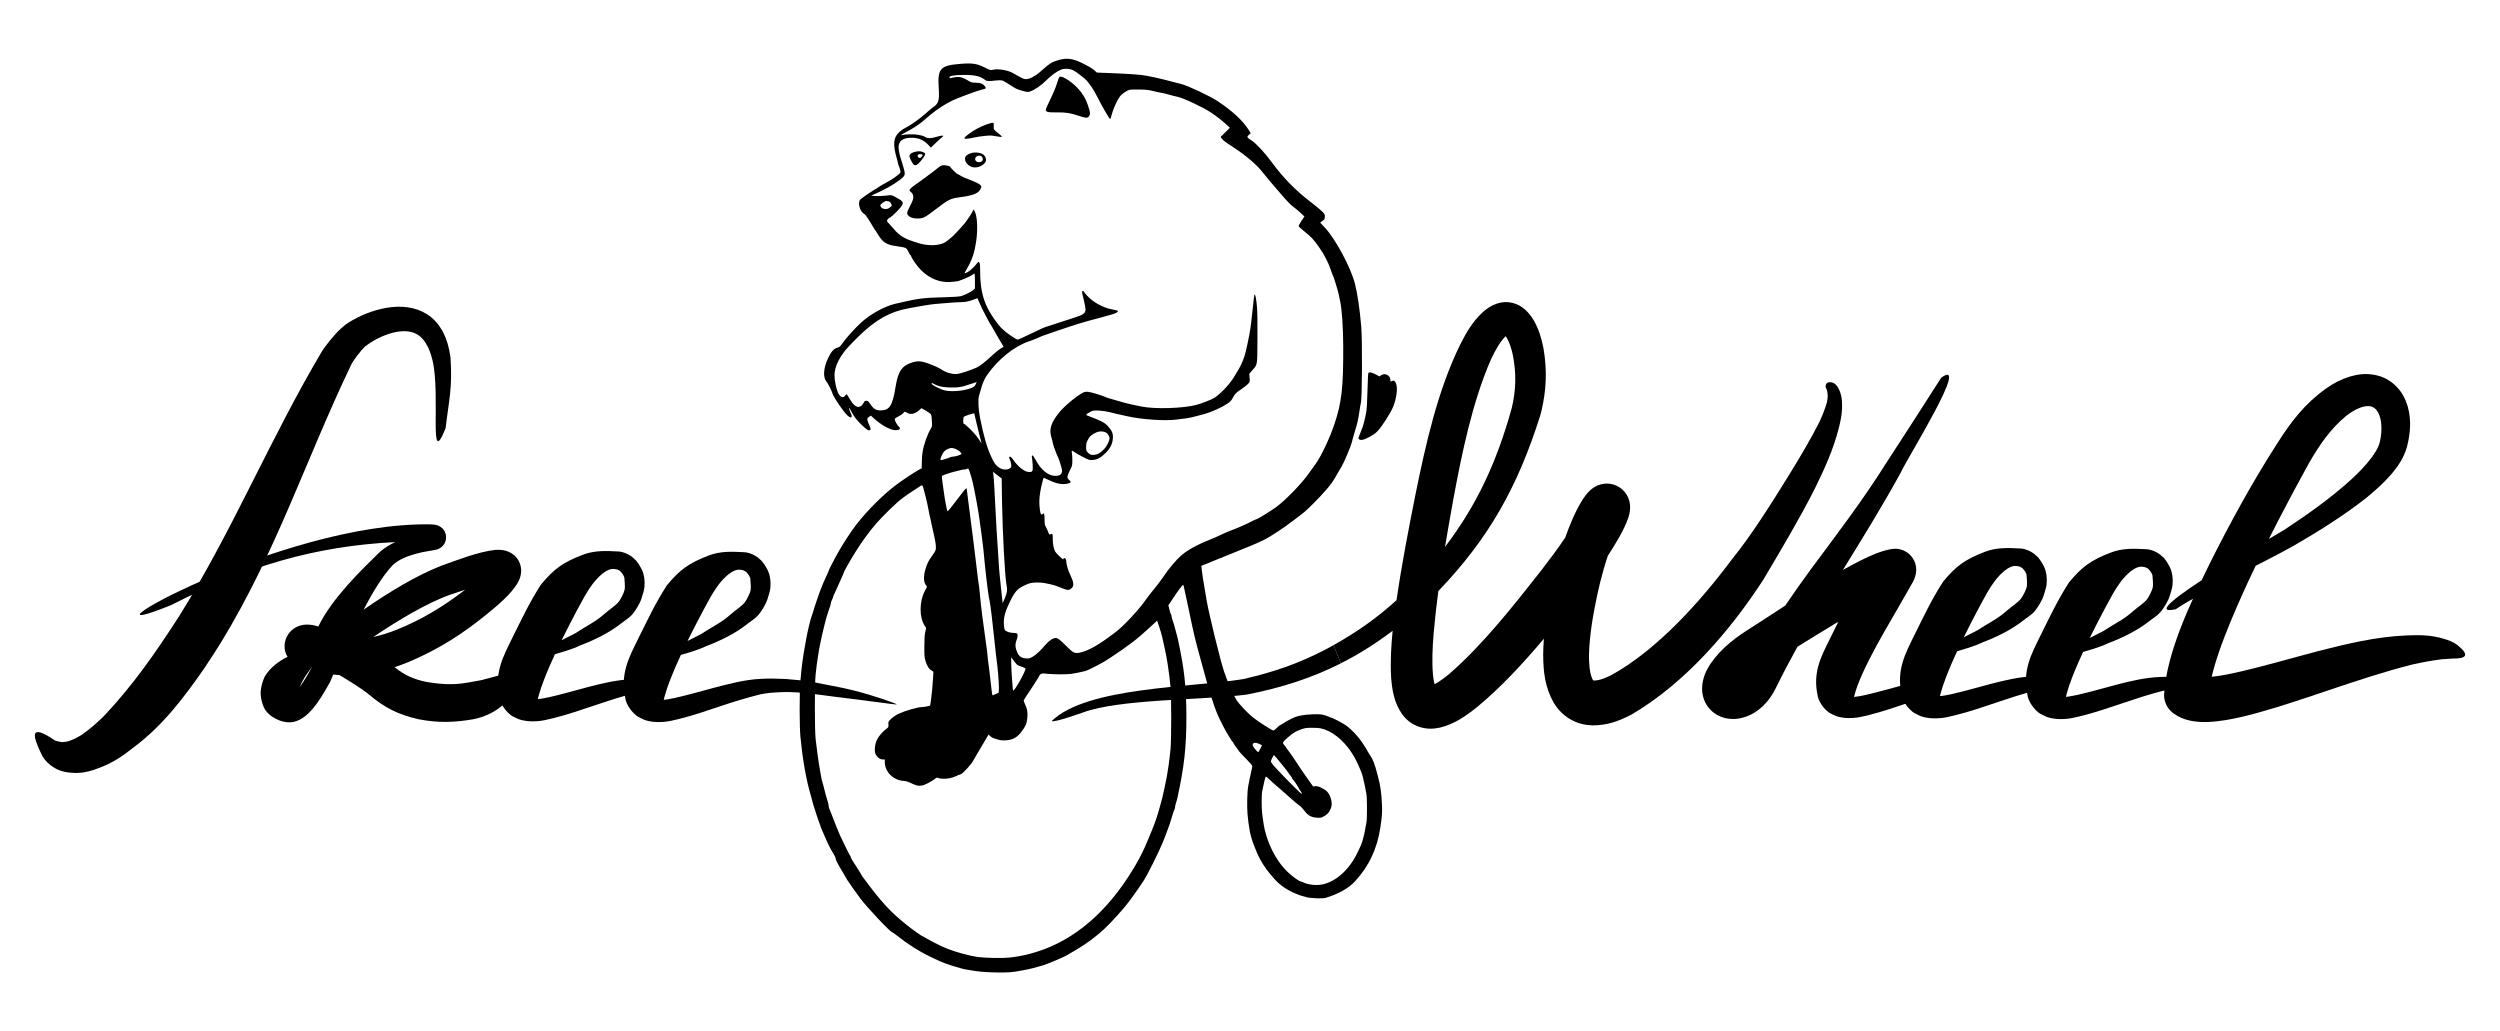
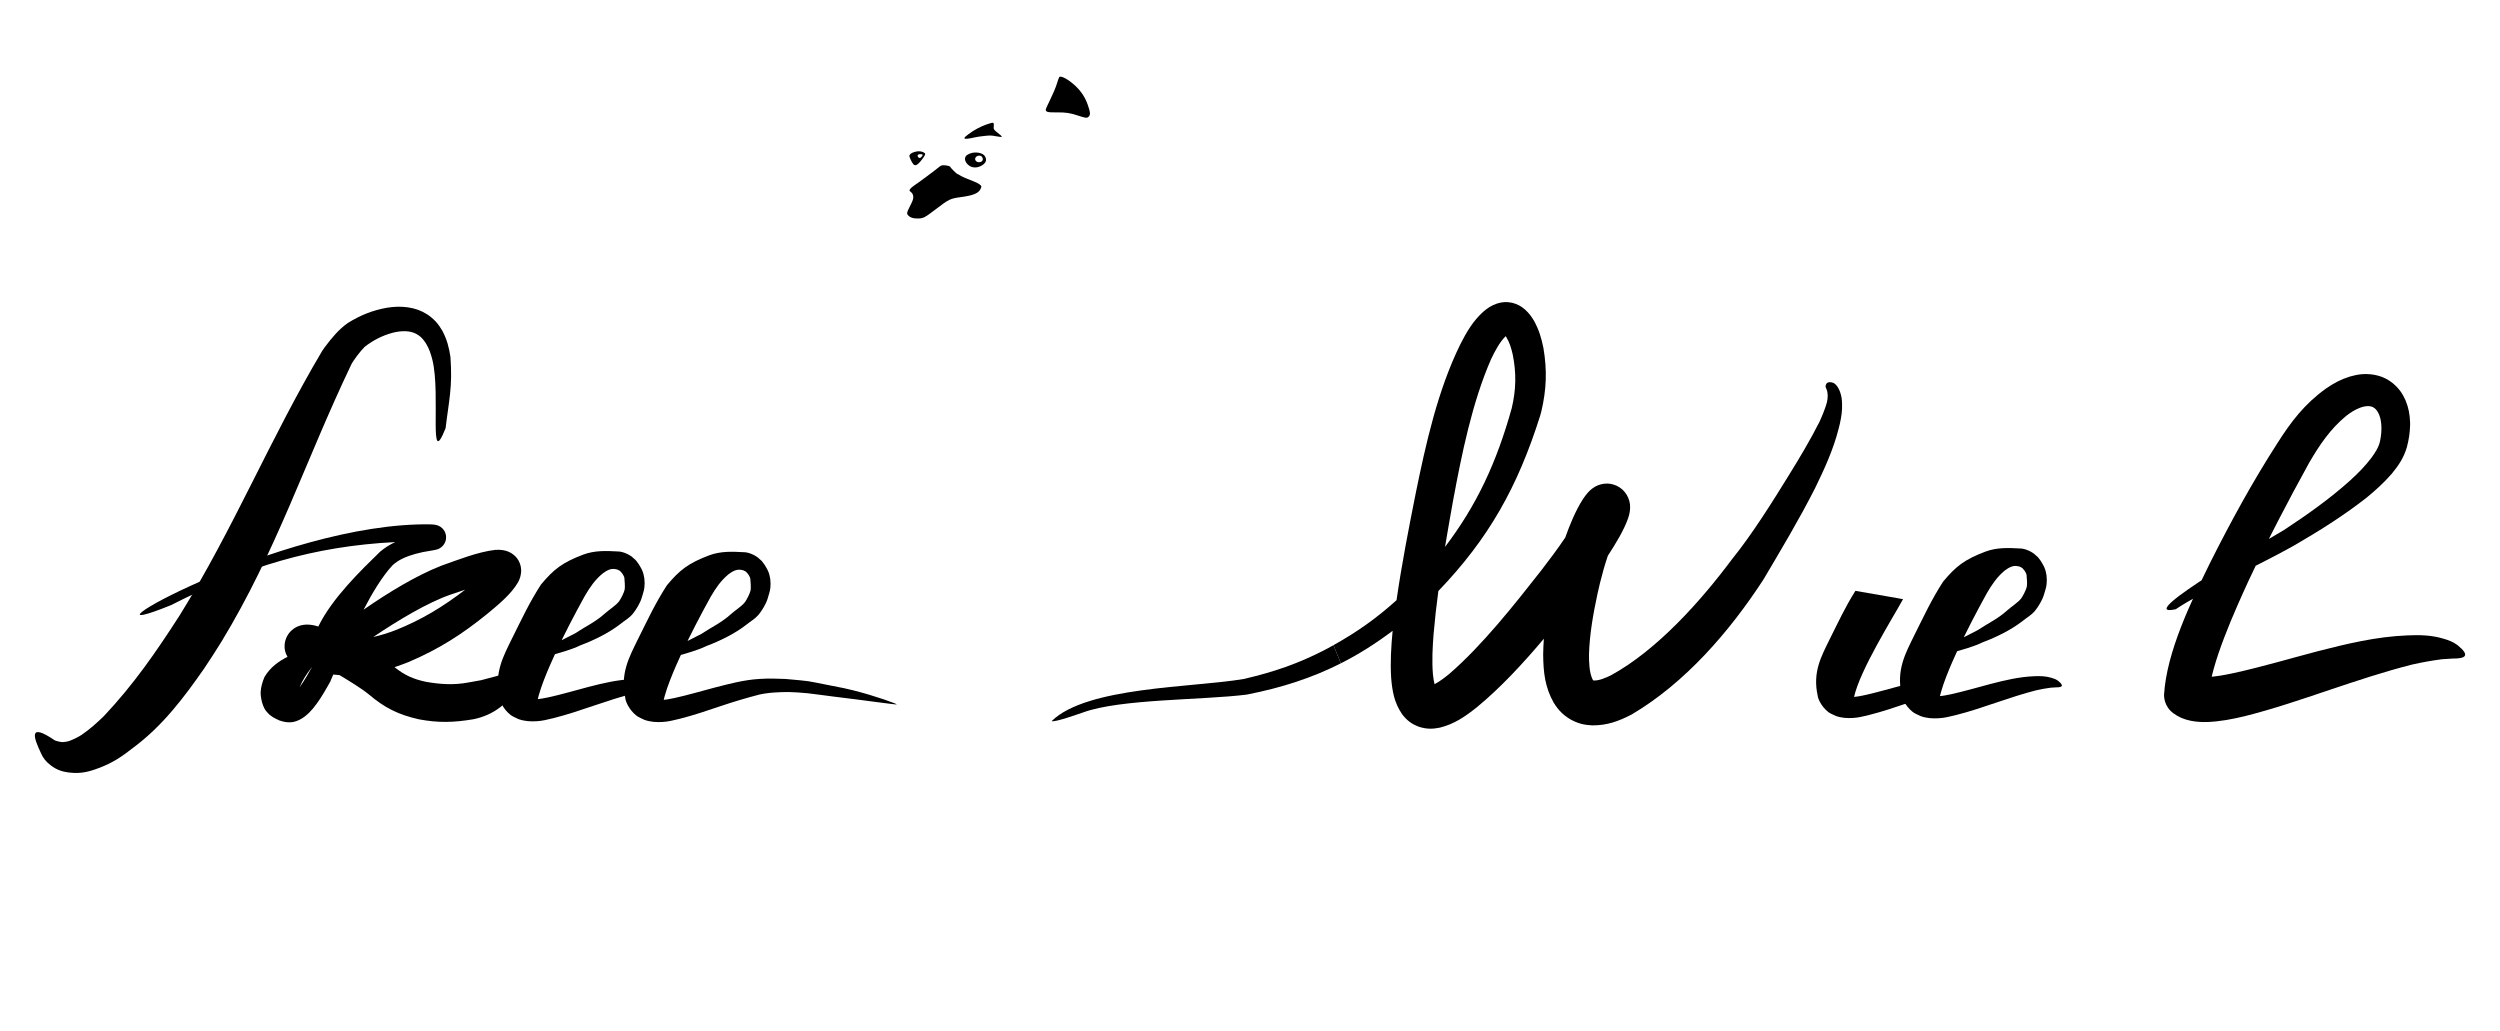
<svg xmlns="http://www.w3.org/2000/svg" xml:space="preserve" width="80mm" height="33mm" version="1.1" style="shape-rendering:geometricPrecision; text-rendering:geometricPrecision; image-rendering:optimizeQuality; fill-rule:evenodd; clip-rule:evenodd" viewBox="0 0 8000 3300">
  <defs>
    <style type="text/css">
   
    .fil0 {fill:none}
    .fil1 {fill:black}
    .fil2 {fill:black;fill-rule:nonzero}
   
  </style>
  </defs>
  <g id="Слой_x0020_1">
    <rect class="fil0" width="8000" height="3300" />
    <path class="fil1" d="M4267.12 2064.56l23.73 58.05c-89.88,45.51 -187.13,77.83 -301.53,100.13 -140.54,17.87 -405.05,13.42 -523.54,57.11 -7.15,2.16 -92.23,33.04 -100.39,27.59 112.19,-110.52 451.77,-106.99 614.37,-134.65 95.65,-22.19 174.25,-48.95 261.06,-93.89 8.96,-4.77 17.73,-9.55 26.3,-14.34z" />
    <path class="fil1" d="M4267.12 2064.56l23.73 58.05c57.34,-29.03 111.67,-63.42 165.55,-104 -4.79,51.17 -7.82,99.45 -4.7,150.9 3.74,43.48 9.97,79 34.95,115.81 15.29,19.98 30.41,31.64 54.11,40.4 23.68,7.5 42.37,7.69 66.55,2.76 46.7,-11.56 80.78,-35.28 117.98,-64.74 76.27,-62.62 148.12,-140.42 215.06,-219.76 -1.22,16.59 -1.97,33.39 -2.2,50.53 0.58,56.69 5.49,104.14 33.81,154.35 14.79,23.56 29.44,38.71 53.35,53.1 23.5,12.91 43.07,18.03 69.76,19.29 48.24,0.09 83.76,-13.02 126.06,-34.77 171.74,-101.3 313.73,-265.79 421.71,-431.77 58.07,-98.25 113.02,-189.69 165.11,-292.01 30.1,-61.7 59.04,-124.66 75.79,-191.48 1.35,-5.06 2.61,-10.08 3.78,-15.18 4.92,-22.35 8.01,-41.99 7.04,-64.93 -0.35,-13.04 -1.71,-23.4 -6,-35.77 -3.29,-9.22 -7.07,-16.5 -12.73,-23.09 -1.5,-1.87 -6.35,-6.04 -8.7,-6.94 -19.55,-6.95 -25.14,2.59 -25.26,11.95 0.08,1.67 1.32,4.75 2.72,7.63 3.02,5.74 3.58,13.84 4.1,20.26 0.07,7.87 -1,14.79 -2.59,22.47 -6.13,21.7 -14.56,41.77 -23.81,62.3 -29.53,58.05 -62.19,113.05 -96.47,168.4 -52.33,85.1 -120.49,193.7 -183.11,270.78 -100.26,134.52 -239.76,290.82 -387.5,371.77 -14.92,7.25 -38.34,17.85 -55.38,16.67 -1.78,-0.19 -3.72,-1 -2.38,-0.7 1.23,0.3 -0.57,-1.64 -1.35,-3.02 -10.62,-21.76 -11.35,-55.52 -11.36,-79.11 1.92,-66.89 13.61,-130.65 27.52,-195.95 2.5,-11.41 5.13,-22.73 7.92,-34.07 7.33,-29.88 15.38,-58.22 24.92,-86.32 13.11,-20.03 25.71,-40.5 37.67,-61.57 10.51,-19.27 20.04,-37.99 27.3,-58.76 3.82,-11.68 5.8,-20.52 6.31,-32.96 0.14,-16.06 -3.02,-27.52 -10.92,-41.71 -8.52,-13.56 -17.87,-21.89 -32.25,-29.01 -14.07,-6.15 -25.83,-8.04 -41.04,-6.32 -14.83,2.41 -25.01,6.49 -36.98,15.31 -5.19,3.97 -9.23,7.74 -13.63,12.53 -6.4,7.15 -11.42,14.06 -16.65,22.06 -12.34,19.28 -21.91,38.48 -31.33,59.31 -9.33,21.24 -17.57,42.19 -24.98,63.15 -24.28,36.1 -50.46,70.96 -77,105.37 -86.65,110.41 -187.97,239.01 -294.03,330.81 -11.81,9.58 -30.4,24.3 -47.04,32.93 -1.84,-7.34 -3.81,-17.61 -5.18,-31.25 -3.61,-43.26 -1.28,-85.93 2.05,-129.14 3.89,-45.94 9.13,-91.9 15.28,-137.8 161.67,-168.57 253.77,-333.24 325.73,-560.8 1.37,-4.71 2.64,-9.4 3.86,-14.15 16.49,-70.27 18.69,-130.87 6.76,-202.05 -6.5,-32.64 -14.42,-59.28 -30.7,-88.52 -8.14,-13.63 -15.75,-23.7 -27.47,-34.5 -13.06,-11.31 -24.45,-17.77 -41.24,-22.21 -18.15,-4 -32.21,-3.09 -49.9,2.49 -17.57,6.21 -29.6,14.07 -43.6,26.21 -33.14,30.24 -53.3,64.84 -73.37,104.51 -72.23,146.86 -110.15,317.79 -142.71,477.25 -22.52,113.25 -44.74,226.73 -61.16,341.05 -62.43,56.4 -124.66,100.89 -201.76,143.96zm328.26 139.57c0.03,0.05 0.07,0.1 0.1,0.14 0.06,0.14 0.02,0.09 -0.1,-0.14zm28.7 -454.08c8.21,-49.55 16.97,-98.95 25.75,-148.12 27.55,-148 60.92,-313.98 121.51,-452.43 11.8,-24.6 26.63,-53.62 46.16,-73.11 0.23,-0.21 0.48,-0.43 0.73,-0.65 0.77,1.11 1.48,2.19 2.11,3.17 10.44,17.2 15.95,36.18 20.39,55.66 11.93,59.29 10.76,112.45 -3.14,171.33 -48.73,175.29 -112.61,311.4 -213.51,444.15z" />
    <path class="fil1" d="M1497.08 2184.24l42.14 -7.53 50.98 -13.48 92.52 -28.72 -7.09 25.76 -13.19 31.97c-34.68,56.59 -80.42,95.7 -147.61,109.32 -62.57,10.56 -111.9,12.05 -174.53,0.19 -65.05,-14.65 -109.63,-36.63 -160.44,-79.97 -23.78,-19.4 -65.08,-44.49 -93.35,-61.41 -6.73,-0.42 -13.4,-1.03 -20.04,-1.86 -25.1,55.19 8.91,-11.48 -20.38,41.66 -13.66,23.99 -27.04,45.69 -44.61,67.09 -8.37,9.8 -16.02,17.59 -26.22,25.53 -12.15,9 -22.17,14.15 -36.99,17.67 -13.78,2.14 -27.14,0.96 -43.39,-4.73 -17.63,-7.78 -29.14,-13.76 -40.32,-26.93 -13.53,-12.88 -21.15,-45.56 -20.49,-64.16 1.06,-17.83 5.76,-32.54 12.29,-48.25 17.19,-29.7 45.82,-51.07 73.7,-64.41 -7.46,-12.73 -10.17,-23.95 -9.31,-38.71 0.94,-10.15 3.09,-17.72 7.64,-26.88 5.5,-10.19 11.33,-17 20.58,-23.97 7.83,-5.51 14.48,-8.68 23.68,-11.23 6.51,-1.65 11.91,-2.38 18.59,-2.56 14.23,0.08 25.04,2.26 37.37,6.25 44.16,-90.89 136.49,-179.6 197.82,-239.58 15.72,-13.17 31.76,-23.01 48.55,-30.66 -261.17,13.26 -475.87,78.44 -717.43,201.68 -364.03,147.74 345.51,-267.57 831.86,-258.33 8.5,0.57 13.05,0.72 21.52,3.39 5.85,2.21 9.77,4.8 14.41,9.09 5.98,6 9.12,11.81 11.22,20.05 1.14,5.46 1.28,9.82 0.46,15.34 -0.84,4.8 -2.06,8.42 -4.33,12.73 -2.96,5.24 -5.89,8.8 -10.54,12.56 -2.21,1.7 -4.23,3.02 -6.7,4.3 -2.21,0.91 -4.33,2.18 -6.68,2.74 -3.18,0.96 -5.91,1.54 -9.15,2.09 -12.42,2.17 -24.54,3.97 -36.95,6.48 -7.99,1.73 -15.69,3.58 -23.56,5.75 -26.73,7.7 -51.62,16.96 -72.53,35.91 -32.53,34.67 -64.19,86.92 -93.12,142.55 80.46,-55.79 169.47,-109.65 248.34,-140.53 53.53,-18.94 117.04,-44.35 173.02,-50.85 8.82,-0.59 16.08,-0.46 24.86,0.86 14.81,2.63 25.04,7.3 36.6,17.14 7.9,7.37 12.64,14.23 16.8,24.21 3.53,9.4 4.81,17 4.56,27.01 -0.87,13.59 -3.85,23.05 -10.15,34.97 -22.25,38.01 -62.28,70.59 -95.77,98.5 -81.85,66.77 -157.57,115.22 -255.18,156.55 -15.23,6.03 -29.75,11.38 -44.07,16.1 32.12,25.71 60.35,38.52 101.47,47.08 45.74,7.89 87.72,10.56 133.14,2.23zm-498.36 -50.17c-5.44,9.82 -11.01,19.58 -16.72,29.26 -7.5,12.51 -15.08,24.7 -23.53,36.35 9.82,-23.97 22.97,-43.26 38.88,-63.93 0.45,-0.56 0.91,-1.12 1.37,-1.68zm195.69 -95.62c77.96,-52.53 173.97,-110.68 248.83,-136.17 12.33,-4.04 28.3,-9.57 45.53,-15.3 -71.34,54.71 -138.46,95.7 -222.98,129.59 -24.92,9.31 -47.68,16.6 -71.38,21.88z" />
    <path class="fil2" d="M1425.95 1370.11c10.48,-89.14 22.64,-130.08 15.47,-227.77 -4.67,-31.1 -11,-55.33 -25.63,-83.37 -13.25,-22.87 -26.32,-37.75 -48.21,-52.72 -20.88,-13.08 -38.56,-19.08 -62.84,-22.85 -24.05,-3.11 -43.4,-2.25 -67.29,1.5 -46.76,8.57 -83.16,23.54 -123.68,48.2 -29.63,20.54 -52.84,48.98 -74.27,77.65 -2.86,3.89 -5.67,7.79 -8.3,11.84 -167.11,281.27 -282.57,567.2 -456.98,847.66 -74.33,115.46 -147.13,220.88 -241.43,320.84 -23.3,22.8 -45.07,42.14 -71.88,60.66 -13.82,8.43 -25.2,14.21 -40.28,19.74 -7.6,1.96 -13.97,3.17 -21.82,3.29 -6.09,-0.54 -10.93,-1.71 -16.77,-3.36 -2.09,-0.61 -4.15,-1.25 -6.22,-1.92 -86.92,-59.35 -67.92,-8.68 -44.95,40.23 7.22,17.01 17.01,28.26 31.64,39.49 19.95,15.23 38.6,21.08 63.5,23.4 33.22,3.33 59.31,-2.92 90.21,-14.91 43,-15.7 75.03,-37.22 110.75,-65.54 93.01,-69.17 161,-158.99 226.64,-253.44 18.95,-28.01 37.06,-56.51 54.94,-85.22 175.5,-288.17 268.8,-579.7 413.28,-882.22 6.05,-15.44 33.37,-50.24 45.9,-62.1 27.59,-20.83 53.86,-34.45 87.18,-43.92 14.84,-3.77 27.3,-5.72 42.66,-5.35 12.64,0.67 22.12,2.56 33.57,8.09 12.59,6.58 20.04,14.01 28.24,25.55 0.52,0.44 3.39,5.11 3.93,6 10.41,16.97 15.72,33.74 20.59,53.01 26.96,111.75 -13.6,357.02 42.05,217.54z" />
-     <path class="fil2" d="M3388.48 191.85c-20.78,5.8 -30.89,11.79 -50.18,29.41 -9.74,8.97 -20.22,17.59 -23.22,19.09 -2.81,1.5 -8.43,4.67 -12.36,7.12 -3.93,2.44 -11.24,4.87 -15.92,5.43 -7.86,0.94 -10.67,0 -22.84,-6.37 -7.68,-4.13 -17.6,-9.55 -22.1,-12.37 -14.42,-9.35 -49.62,-15.16 -64.98,-10.85 -6.93,1.88 -8.42,1.5 -26.21,-7.48 -24.35,-12.37 -39.7,-14.62 -78.28,-11.43 -64.6,5.42 -72.65,14.78 -68.35,79.02 2.44,37.27 -0.75,48.31 -17.22,58.98 -3.56,2.43 -13.68,10.85 -22.48,18.73 -21.16,19.1 -51.3,40.63 -68.53,48.89 -5.24,2.43 -13.86,8.59 -18.91,13.46 -18.17,17.04 -20.04,38.97 -7.12,83.72 1.87,6.16 3.74,13.67 4.12,16.84 0.56,3.01 1.69,6.38 2.43,7.5 0.75,0.94 2.44,5.98 3.75,11.05 2.43,9.16 2.43,9.16 -3,14.05 -12.55,10.85 -20.97,16.66 -39.51,26.77 -10.67,5.81 -20.79,11.61 -22.28,12.91 -1.5,1.12 -5.06,3.57 -8.05,5.25 -17.23,9.55 -54.5,35.39 -56.18,39.14 -4.87,10.1 -0.56,29.59 8.43,38.75 3.55,3.57 7.11,6.56 8.05,6.56 1.68,0 17.41,24.16 25.65,39.15 2.06,3.55 4.87,8.04 6.36,9.91 1.5,1.88 6,8.42 9.74,14.81 16.11,26.57 28.09,33.87 61.99,38.18 11.6,1.5 23.21,3.75 26.02,5.07 3.19,1.5 6.75,6.17 9.93,13.11 2.81,5.98 5.81,10.85 6.75,10.85 0.93,0 1.68,0.94 1.68,2.06 0,5.62 19.85,33.89 32.2,45.88 27.35,26.78 59.93,39.71 94.2,37.27 9.36,-0.58 20.22,-2.05 24.34,-2.99 11.24,-3.01 38.58,-14.98 45.31,-19.85 3.19,-2.45 6.38,-4.31 6.94,-4.31 0.55,0 1.12,10.85 1.12,24.16l0 24.14 -5.99 5.07c-6.93,5.81 -23.97,14.4 -36.71,18.53 -6.17,1.88 -20.78,3.2 -49.06,3.93 -76.21,1.88 -86.88,3.38 -162.91,20.97 -34.08,7.88 -81.27,33.9 -109.55,60.32 -20.78,19.27 -47,48.3 -57.68,63.46 -9.54,13.31 -11.42,15.18 -18.91,17.04 -10.49,2.63 -18.91,12.18 -28.84,32.78 -14.98,30.71 -17.23,61.98 -5.8,75.08 5.06,5.62 15.92,27.35 19.47,38.21 4.31,13.67 36.15,60.11 48.88,71.34 11.8,10.3 16.66,5.44 9.17,-9.36 -2.62,-5.06 -4.68,-11.24 -4.49,-13.48 0,-3.38 1.12,-2.44 4.12,4.11 8.99,18.17 18.54,31.47 32.58,44.95 18.92,17.98 22.29,20.6 26.78,20.6 6.18,0 6.55,-5.43 1.31,-15.73 -2.81,-5.24 -5.43,-12.54 -6.18,-16.29 -0.93,-6.18 -0.38,-7.31 4.87,-11.05l5.81 -4.12 5.05 4.68c27.72,26.22 58.8,43.26 76.59,42.13 10.86,-0.74 14.8,-5.61 8.8,-10.48 -5.06,-4.31 -13.86,-19.48 -13.86,-24.16 0,-2.62 3.19,-5.05 11.43,-9.17 6.36,-3 13.48,-7.87 15.73,-10.86 4.3,-5.44 4.68,-5.62 14.04,-0.19 9.56,5.61 23.97,2.24 35.95,-8.24l8.43 -7.49 12.92 7.67c19.48,11.62 18.73,10.3 20.23,31.65 1.12,17.6 0.94,19.47 -3,25.85 -11.43,18.34 -23.22,51.87 -26.96,76.96 -1.69,11.42 -1.69,12.92 -2.26,35.01l-0.37 15.55 -7.86 3.93c-10.67,5.43 -53.56,33.71 -71.72,47.38 -42.51,31.64 -93.26,82.01 -129.39,128.45 -14.61,18.55 -43.83,63.11 -56.56,86.14 -2.43,4.68 -5.99,10.87 -7.87,14.05 -6.18,10.3 -24.34,46.25 -24.34,47.94 0,0.93 -3.37,8.99 -7.67,17.97 -4.31,9.18 -8.25,18.17 -9.18,20.23 -0.75,2.06 -2.25,5.99 -3.56,8.8 -6.37,15.54 -10.86,27.71 -14.42,38.95 -1.49,4.68 -3.56,10.11 -4.3,12.17 -0.94,2.06 -3.57,10.12 -5.81,17.79 -5.06,17.23 -7.3,24.16 -9.36,29.02 -3.19,7.31 -13.49,50.56 -16.86,70.22 -0.74,4.69 -2.43,13.49 -3.55,19.67 -6.93,35.95 -11.61,70.78 -15.55,117.03 -3.37,37.08 -3.18,149.44 0.19,180.71 4.12,40.08 8.24,71.91 11.24,88.01 0.94,5.06 2.62,14.42 3.74,20.6 5.43,29.78 10.68,52.25 19.1,81.46 1.12,3.56 2.62,9.55 3.56,13.11 0.75,3.56 3,11.23 4.68,16.85 11.99,37.45 18.16,55.61 19.66,58.42 1.13,1.87 1.87,4.13 1.87,5.25 0,1.12 1.88,5.99 3.94,10.86 2.25,4.87 5.06,11.23 6.36,14.41 11.8,28.29 21.91,48.88 29.4,60.3 5.06,7.68 8.99,15.74 8.99,18.35 0,4.88 5.62,15.92 24.72,47.57 6.93,11.61 12.73,21.54 12.73,21.91 0,0.94 30.72,44.38 41.2,58.23 22.84,30.53 97.19,109.18 103.18,109.18 0.94,0 9.55,6.18 19.29,13.86 28.65,22.84 65.73,46.43 97.56,61.98 16.48,8.05 31.65,15.17 33.71,15.91 4.68,1.69 11.6,4.5 17.79,7.12 5.61,2.44 23.78,8.24 35.58,11.61 4.68,1.31 10.49,3 13.1,3.74 6.56,2.25 15.18,4.12 20.6,4.88 2.63,0.18 9.36,1.31 14.98,2.43 32.59,6.74 110.11,8.99 138.57,4.3 35.58,-5.8 54.68,-9.91 73.97,-15.91 4.12,-1.12 7.86,-2.25 8.43,-2.25 5.81,-0.74 34.46,-11.61 62.73,-24.15 18.92,-8.43 19.85,-8.99 52.25,-28.28 34.64,-20.78 61.79,-40.82 89.88,-66.85 21.16,-19.66 62.35,-65.17 77.53,-85.77 5.8,-7.67 12.54,-17.03 15.17,-20.6 6.36,-8.6 24.9,-35.57 33.51,-48.68 10.3,-15.92 46.82,-88.76 57.68,-115.17 1.68,-4.12 4.12,-10.1 5.43,-13.11 1.31,-3.18 4.31,-10.67 6.55,-16.85 2.25,-6.18 4.87,-12.92 5.62,-14.98 0.75,-2.05 2.44,-6.74 3.75,-10.3 1.3,-3.55 2.8,-8.23 3.74,-10.3 1.31,-3.74 6.74,-20.97 11.24,-36.51 1.5,-4.69 3.18,-9.18 4.11,-10.11 0.76,-1.13 1.5,-3.94 1.5,-6.56 0,-2.81 1.31,-8.61 3,-13.29 1.5,-4.5 3.75,-12.18 4.68,-16.86 21.72,-99.81 28.66,-162.16 28.66,-258.42 0.18,-78.08 -5.44,-140.07 -17.61,-201.3 -1.31,-6.18 -2.99,-15.54 -3.93,-20.6 -4.68,-24.9 -6.55,-32.77 -14.98,-62.73 -1.12,-3.55 -2.63,-9.17 -3.37,-12.17 -0.94,-3.18 -3,-9.36 -4.68,-14.04 -1.5,-4.69 -3,-10.3 -3,-12.55 0,-2.24 -0.75,-4.49 -1.5,-5.05 -0.94,-0.57 -3.18,-7.31 -5.06,-14.98l-3.55 -14.05 9.36 -14.04c21.91,-33.71 36.89,-53.75 38.39,-51.32 0.75,1.32 2.99,10.86 5.05,21.17 2.25,10.29 6.56,30.52 9.74,44.94 3.18,14.41 9.18,42.5 13.11,62.36 4.12,20.03 11.8,52.06 17.04,71.15 5.25,19.29 12.92,46.82 16.66,61.23 19.29,71.54 35.4,123.97 45.88,148.88 9.74,23.22 30.34,62.73 38.96,75.28 4.87,6.93 8.79,13.48 8.79,14.42 0,1.12 0.94,2.05 1.88,2.05 1.13,0 1.87,0.76 1.87,1.69 0,2.06 11.43,19.1 20.23,30.15 3.74,4.68 14.6,16.11 24.15,25.65 10.68,10.49 17.41,18.73 17.41,20.98 0,2.05 -1.68,10.3 -3.55,18.35 -2.06,8.05 -4.5,19.28 -5.44,24.9 -1.11,5.62 -2.8,14.8 -3.92,20.23 -3.37,16.66 -4.5,64.97 -2.25,90.25 2.06,22.48 3.18,30.16 7.3,55.24 1.88,10.5 9.17,35.4 13.86,45.88 1.12,2.63 2.62,6.38 3.37,8.43 14.42,37.83 30.9,63.67 63.1,99.44 16.48,18.35 38.39,33.33 65.17,44.75 14.04,5.99 15.35,6.37 37.45,12.17 12.93,3.37 50.56,4.68 59.55,1.87 39.89,-11.98 73.41,-30.7 93.07,-51.87 45.31,-48.68 71.91,-104.86 82.21,-173.77 5.43,-36.14 6.17,-48.69 5.05,-73.41 -1.69,-38.57 -4.87,-60.48 -14.04,-94.19 -10.12,-38.39 -14.04,-48.5 -25.65,-65.72 -4.5,-6.94 -8.25,-13.11 -8.25,-13.86 0,-0.75 -6.36,-10.87 -14.04,-22.29 -14.79,-22.47 -36.14,-44.94 -53.37,-56.92 -10.48,-7.31 -43.63,-24.72 -47,-24.72 -0.94,0 -5.24,-1.68 -9.74,-3.56 -14.98,-6.74 -24.16,-8.05 -49.24,-7.12 -13.3,0.57 -28.28,1.88 -33.53,3 -5.05,1.31 -11.8,2.62 -14.98,3.19 -7.49,1.5 -31.08,12.91 -44.38,21.71 -5.81,3.94 -11.42,7.12 -12.17,7.12 -0.94,0 -5.43,3.75 -9.93,8.43 -4.49,4.68 -9.54,8.42 -11.04,8.42 -4.31,0 -47.94,-27.89 -65.73,-42.13 -16.66,-13.48 -43.44,-41.57 -51.87,-54.68 -11.8,-18.35 -28.09,-55.43 -40.45,-92.32 -11.79,-34.45 -47.94,-182.76 -55.62,-226.76 -12.54,-73.6 -14.61,-87.46 -15.72,-99.07l-1.13 -12.17 17.42 -6.74c9.36,-3.74 23.59,-9.55 31.27,-12.92 7.68,-3.18 19.1,-7.86 25.28,-10.11 9.36,-3.56 61.05,-24.53 88.01,-35.77 9.18,-3.74 17.22,-7.49 39.32,-17.97 18.92,-8.99 65.36,-39.71 93.07,-61.42 10.12,-7.87 23.41,-17.98 29.78,-22.67 12.92,-9.36 53.55,-50.18 75.46,-75.65 15.54,-17.78 23.6,-29.58 35.77,-51.68 4.3,-7.67 10.49,-18.35 13.86,-23.59 6.74,-10.68 29.77,-65.36 32.21,-76.6 0.74,-4.11 4.49,-17.59 8.23,-29.96 10.3,-33.88 11.8,-40.82 15.92,-68.35 2.06,-13.85 4.12,-26.21 4.68,-27.52 4.12,-11.61 5.05,-200 1.31,-244 -5.05,-58.05 -11.79,-103.92 -20.22,-137.64 -13.11,-51.49 -61.98,-142.87 -95.69,-178.82l-15.54 -16.48 5.05 -3.93c3,-2.08 6.37,-4.87 7.68,-5.81 1.13,-1.12 2.25,-5.63 2.25,-9.94 0,-7.1 -0.94,-8.79 -10.87,-18.15 -5.99,-5.63 -18.9,-16.3 -28.64,-23.78 -53.19,-40.26 -92.14,-79.97 -131.08,-132.58 -21.73,-29.77 -49.63,-59.73 -63.86,-68.91 -15.35,-9.74 -16.11,-11.23 -8.8,-17.8l6.18 -5.42 -6.37 -10.12c-18.91,-29.95 -51.68,-60.29 -98.31,-91.58 -24.53,-16.66 -98.87,-51.49 -118.91,-55.98 -5.62,-1.3 -17.42,-4.31 -26.22,-6.74 -38.95,-10.68 -81.46,-19.83 -102.99,-22.29 -12.92,-1.49 -49.43,-3.73 -81.46,-5.05l-58.05 -2.25 -9.36 -8.24c-5.43,-4.87 -19.66,-13.29 -33.71,-20.21 -33.7,-16.68 -51.68,-19.29 -78.65,-11.99zm45.88 33.14c9.18,4.31 38.02,26.59 44.01,33.89 13.48,16.48 21.35,28.47 32.77,50.76 16.67,32.58 38.2,69.85 40.63,70.59 1.13,0.38 2.44,-1.12 3,-3.55 6.75,-28.09 21.91,-61.43 33.15,-72.67 4.11,-4.11 11.8,-9.73 17.22,-12.55 9.74,-5.04 10.68,-5.24 38.02,-5.04 23.22,0.18 31.27,1.11 46.81,4.87 10.3,2.61 22.85,5.42 27.72,5.98 5.05,0.76 15.72,3.37 23.97,5.81 8.23,2.43 19.47,5.42 25.28,6.36 18.16,3.37 84.07,34.28 108.98,51.12 18.16,12.19 36.14,26.41 49.25,38.58l10.48 9.74 -14.98 14.8 -14.98 14.79 3.94 4.86c4.49,5.81 10.67,10.68 29.96,23.23 46.44,29.96 81.08,59.35 101.31,85.39 9.74,12.55 37.07,45.13 48.69,58.06 6.55,7.28 17.6,19.83 24.34,27.89 6.74,8.06 17.23,18.35 23.59,23.02 6.18,4.51 17.04,13.49 23.97,20.05l12.74 11.8 -9.74 14.22c-5.44,8.24 -9.18,15.54 -8.62,17.04 0.57,1.52 8.99,9.18 18.54,16.86 22.29,17.97 27.91,23.78 46.44,50 15.92,22.28 30.15,49.61 37.45,72.1 2.25,7.1 5.62,16.1 7.49,19.65 3.18,6.37 16.86,51.5 17.98,59 0.19,2.05 2.25,11.23 4.31,20.59 5.99,25.65 10.11,86.33 10.3,147.94 0.37,129.77 -5.06,178.64 -28.28,247.17 -15.73,46.82 -43.63,105.24 -61.42,129.03 -6.18,8.43 -15.92,21.72 -21.54,29.96 -21.72,31.08 -75.08,85.95 -103.73,106.55 -18.92,13.67 -59.75,38.76 -63.11,38.76 -1.5,0 -8.99,3.56 -16.67,7.68 -13.85,7.49 -50.19,23.22 -68.53,29.77 -5.25,1.87 -17.42,7.12 -27.15,11.8 -9.75,4.87 -25.67,11.8 -35.4,15.55 -35.58,13.67 -70.03,32.2 -89.13,48.12 -18.73,15.54 -43.26,44.57 -62.92,74.34 -6,8.8 -18.36,25.1 -27.9,36.51 -9.37,11.24 -20.6,25.66 -24.73,31.84 -21.71,32.21 -74.34,88.57 -100.55,107.49 -5.62,4.12 -15.73,11.61 -22.47,16.47 -35.77,26.41 -67.98,43.26 -90.07,47.38 -16.11,3 -20.79,0.75 -42.89,-21.54 -20.03,-20.22 -26.78,-25.28 -33.7,-25.28 -8.61,0 -20.41,7.69 -31.28,20.04 -19.28,22.1 -31.27,33.33 -42.32,39.71 -10.11,5.61 -11.98,6.17 -22.09,5.23 -13.86,-1.12 -21.35,-6.36 -27.15,-18.72 -6.56,-14.42 -7.49,-26.4 -2.81,-38.39 4.49,-11.24 5.05,-19.66 1.68,-22.47 -1.31,-0.94 -6.55,-1.87 -11.8,-1.87 -10.48,0 -24.52,-4.87 -26.96,-9.55 -3.18,-5.81 -4.31,-27.15 -2.06,-39.52 2.62,-14.78 6.37,-25.46 17.6,-49.24 10.49,-22.29 18.91,-35.02 28.09,-42.32 8.05,-6.55 26.97,-15.73 37.83,-18.73 9.36,-2.43 33.71,-2.62 44.38,-0.37 4.31,0.94 12.91,2.62 19.1,3.93 6.18,1.12 16.29,4.12 22.47,6.55 6.18,2.25 15.91,6.18 21.72,8.43 12.17,4.87 18.35,4.12 25.28,-2.81 7.3,-7.3 6.18,-18.73 -3.93,-39.51 -8.06,-16.29 -13.86,-36.51 -14.05,-47.75 0,-5.43 -4.31,-10.12 -7.49,-8.24 -0.93,0.56 -1.87,2.24 -1.87,3.56 0,3.36 -23.22,-19.48 -26.78,-26.22 -4.3,-8.42 -6.93,-23.78 -6.93,-40.08 0,-13.1 -0.37,-14.98 -3.37,-14.98 -1.87,0 -4.3,0.94 -5.43,2.07 -1.5,1.5 -3.18,-0.76 -5.81,-8.25 -2.24,-5.61 -5.61,-13.1 -7.67,-16.47 -3.18,-5.24 -3.93,-9.55 -3.93,-23.6 0,-17.04 -1.68,-22.1 -6.19,-17.6 -4.49,4.49 -6.55,1.69 -8.6,-11.99 -2.81,-19.47 -2.63,-38.01 0.93,-58.05 2.62,-16.09 9.93,-45.87 11.05,-45.87 0.37,0 7.68,3.37 16.29,7.49 25.09,11.99 43.07,15.35 60.3,11.42 11.24,-2.62 12.17,-5.05 5.06,-11.61 -5.44,-4.87 -6.19,-6.37 -5.25,-12.36 0.75,-3.74 4.31,-12.73 8.24,-20.03 6.55,-12.37 6.93,-14.42 7.11,-30.16 0,-9.36 -0.74,-20.03 -1.5,-23.96 -1.87,-8.43 0.19,-8.81 8.81,-2.25 3.37,2.62 15.36,9.36 26.59,15.17 19.66,10.11 20.78,10.48 31.84,9.55 14.41,-1.12 25.84,-7.49 41.19,-23.03 14.61,-14.61 21.16,-27.91 22.66,-45.32 1.31,-15.73 -2.25,-24.72 -15.73,-39.7 -10.49,-11.61 -21.16,-17.23 -64.98,-33.71 -4.5,-1.68 -4.87,-2.43 -2.81,-4.86 1.31,-1.69 6.56,-5.06 11.61,-7.49 8.24,-4.31 10.86,-4.68 27.15,-3.94 10.3,0.37 25.09,2.62 34.08,4.87 17.42,4.49 20.79,5.43 58.05,13.49 45.88,10.29 119.85,15.16 155.43,10.48 11.8,-1.69 26.59,-3.56 32.59,-4.12 9.36,-1.12 32.58,-6.56 58.23,-13.86 23.03,-6.55 54.87,-20.97 73.4,-33.33 8.25,-5.43 12.17,-9.73 16.48,-17.79 7.49,-13.85 10.12,-16.66 28.28,-28.65 8.43,-5.62 17.97,-13.29 21.16,-16.85 5.62,-6.37 5.8,-7.12 4.69,-19.29l-1.13 -12.55 9.73 -11.23c17.05,-19.85 15.92,-12.55 16.49,-101.12 0.37,-50 -0.2,-87.27 -1.5,-102.05 -2.25,-24.92 -5.06,-39.32 -7.49,-39.32 -0.94,0 -2.06,5.6 -2.62,12.52 -0.76,7.13 -2.44,24.17 -4.12,38.03 -1.5,13.87 -3.56,32.02 -4.5,40.26 -2.44,22.29 -7.49,49.24 -17.04,91.38 -4.12,17.98 -13.86,42.13 -22.09,55.61 -3,4.69 -8.81,14.42 -13.11,21.91 -14.05,24.35 -39.7,52.44 -63.86,70.04 -6.74,4.87 -39.7,17.97 -58.05,23.04 -40.83,11.41 -132.76,14.42 -176.59,5.61 -22.09,-4.3 -48.12,-10.11 -54.67,-12.17 -7.12,-2.25 -37.46,-11.05 -44.95,-12.92 -6.73,-1.68 -11.8,-3.56 -16.85,-5.8 -11.05,-5.06 -44.38,-14.98 -53.55,-16.11 -8.25,-0.74 -11.8,-0.19 -17.79,2.81 -20.79,10.86 -58.99,42.69 -75.47,63.1 -26.97,33.34 -33.33,54.13 -24.53,81.83 2.06,6.37 3.74,13.3 3.74,14.99 0,3.93 12.17,37.83 16.29,45.13 3.75,7.11 13.67,38.58 13.67,43.81 0,13.11 -8.61,18.55 -26.4,16.86 -20.22,-1.88 -42.32,-20.79 -57.49,-49.63 -4.86,-9.17 -9.36,-15.35 -11.04,-15.35 -2.25,0 -2.62,1.31 -1.69,5.99 0.75,3.37 1.88,14.23 2.43,23.97 1.32,20.42 -0.37,23.41 -11.98,23.03 -14.04,-0.37 -34.64,-16.48 -50.56,-39.51 -6.36,-9.17 -10.3,-11.79 -12.55,-8.05 -0.56,0.94 0.19,4.12 1.69,7.11 4.31,8.62 6.37,21.92 3.93,25.28 -6.55,8.99 -24.34,9.75 -37.08,1.69 -10.49,-6.74 -16.1,-14.04 -24.53,-32.02 -15.16,-32.02 -25.65,-68.53 -37.83,-130.15 -4.86,-25.28 -6.36,-56.92 -2.99,-67.59 0.94,-3 2.62,-8.81 3.75,-12.93 7.49,-27.71 13.11,-41 22.09,-53.93 35.77,-51.12 86.7,-92.13 134.08,-108.05 9.55,-3.17 21.91,-8.04 27.53,-10.67 12.73,-5.81 16.85,-7.49 59.92,-22.09 70.22,-23.78 79.58,-26.79 141.38,-43.08 38.58,-10.29 46.63,-12.92 52.25,-16.47 3.18,-2.06 4.49,-4.31 3.55,-5.25 -0.93,-0.92 -9.17,-2.99 -18.35,-4.67 -29.02,-5.25 -61.42,-23.04 -80.7,-44.57 -5.62,-6.19 -10.12,-11.81 -10.12,-12.73 0,-0.76 -1.31,-1.52 -2.99,-1.52 -3.75,0 -3.19,3.75 3.74,31.47 2.62,10.67 4.87,23.04 4.87,27.53 0,11.99 -6.93,17.04 -34.65,25.84 -12.35,3.95 -33.89,10.87 -47.75,15.54 -13.85,4.69 -30.52,10.11 -36.7,11.99 -13.48,3.93 -15.54,4.87 -60.3,26.39 -18.91,9.18 -35.76,16.68 -37.63,16.68 -5.44,0 -38.02,-22.66 -50.93,-35.59 -13.49,-13.29 -35.03,-44.17 -45.14,-64.6 -16.66,-33.32 -23.97,-68.91 -23.97,-116.84 0,-19.49 -0.56,-26.59 -2.62,-29.41 -2.62,-3.37 -3,-3.19 -8.8,3.94 -10.11,12.54 -21.91,23.04 -29.96,27.15 -4.13,2.25 -8.05,3.57 -8.42,3.17 -0.57,-0.36 2.99,-7.28 7.67,-15.16 16.11,-27.34 23.78,-49.98 29.4,-88.19 4.87,-33.34 3.93,-70.05 -2.25,-88.58 -3.55,-10.29 -7.49,-15.36 -7.49,-9.54 0,2.8 -19.47,32.38 -27.9,42.5 -9.18,10.87 -32.02,35.77 -36.7,39.88 -26.03,22.49 -30.53,24.92 -52.44,28.27 -14.22,2.26 -37.08,0.38 -52.43,-4.11 -49.62,-14.6 -64.04,-22.66 -85.77,-48.32 -7.67,-8.98 -15.35,-17.6 -17.03,-18.89 -5.62,-4.69 -3.75,-11.06 4.86,-15.37 8.99,-4.68 34.46,-30.34 39.89,-40.26 5.06,-9.35 2.25,-13.28 -16.85,-23.78 -14.79,-8.44 -17.04,-8.98 -24.91,-8.06 -18.16,2.43 -40.26,3.37 -48.69,2.06l-8.8 -1.3 6.56 -2.44c8.24,-2.99 51.31,-24.54 57.86,-29.02 2.62,-1.68 9.92,-6.57 16.11,-10.48 6.18,-3.95 14.79,-10.49 19.28,-14.42 6.75,-6.37 7.87,-8.44 7.87,-15.17 0,-4.31 -3,-16.68 -6.56,-27.53 -7.11,-20.99 -9.54,-30.52 -12.35,-46.63 -4.5,-27.53 12.17,-41.2 47.56,-38.96 17.98,1.14 32.4,7.88 45.69,21.37l9.55 9.91 15.92 -15.36c8.8,-8.42 17.79,-16.66 20.22,-18.53 8.24,-5.63 -0.75,-5.99 -17.98,-0.56 -17.22,5.42 -28.65,5.6 -37.08,0.18 -8.6,-5.61 -29.77,-8.98 -50.18,-8.24 -10.67,0.38 -21.16,1.49 -23.03,2.43 -2.63,1.14 -3.18,0.94 -2.24,-0.74 0.74,-1.13 6.55,-4.69 12.91,-7.86 17.98,-9 40.64,-23.22 51.13,-32.02 5.42,-4.49 18.53,-15.56 29.02,-24.54 20.04,-17.04 50.74,-36.69 72.66,-46.63 20.78,-9.35 79.2,-30.9 90.44,-33.33 15.17,-3.38 15.74,-4.11 10.86,-10.86 -6.18,-8.44 -14.42,-11.61 -29.59,-11.61 -11.98,0 -14.04,-0.56 -25.65,-7.68 -19.47,-11.79 -29.77,-13.11 -55.05,-6.92 -1.5,0.18 -3,-0.76 -3.37,-2.44 -1.13,-4.69 16.85,-7.68 46.07,-7.86 35.19,-0.2 53.17,4.11 67.96,15.9 5.62,4.51 11.8,4.69 35.21,1.88 8.24,-0.94 16.48,-0.94 20.04,0 3.37,0.94 14.6,7.5 25.09,14.42 15.73,10.86 21.72,13.67 37.46,18.18 15.91,4.49 19.47,4.85 25.46,2.99 13.67,-4.13 36.89,-19.67 52.06,-35.21 16.11,-16.3 34.08,-29.21 47.57,-34.84 11.23,-4.49 28.08,-3.73 39.5,1.88zm-591.73 419.09c4.3,0.94 6.74,3 8.99,7.67 2.99,6.18 2.99,6.38 -2.44,11.05 -6.55,5.62 -12.17,7.12 -20.6,5.62 -7.3,-1.49 -12.92,-8.06 -11.04,-13.1 1.11,-2.64 14.79,-12.37 17.79,-12.37 0.74,0 3.92,0.58 7.3,1.13zm310.47 363.66c6.37,11.61 11.61,21.52 11.61,22.08 0,0.76 2.62,4.87 5.62,9.56 3.18,4.49 5.62,8.62 5.62,9.18 0,0.38 3.37,6.36 7.49,13.1 4.11,6.75 7.49,12.73 7.49,13.11 0,0.38 4.68,8.42 10.49,17.8 5.8,9.36 10.1,17.04 9.92,17.42 -0.38,0.18 -4.68,2.61 -9.55,5.42 -4.68,2.8 -17.42,13.11 -28.09,23.03 -23.03,21.54 -38.76,33.52 -50.19,38.57 -19.47,8.43 -50.37,18.55 -60.1,19.67 -16.48,1.68 -37.84,-4.87 -54.5,-16.48 -6.74,-4.87 -38.58,-17.98 -51.68,-21.35 -13.67,-3.55 -22.66,-3.55 -35.58,0.19 -34.83,10.11 -47.56,27.72 -55.62,77.52 -9.92,62.17 -19.1,76.6 -48.69,76.78 -14.22,0 -22.27,-5.06 -32.39,-20.23 -5.99,-8.98 -7.86,-10.67 -12.55,-10.67 -4.49,0 -6.18,1.31 -8.61,6.37 -3.56,7.49 -10.49,13.11 -16.29,13.29 -9.92,0 -18.73,-8.23 -30.34,-28.65 -3.18,-5.8 -6.74,-11.05 -7.67,-11.61 -0.76,-0.56 -2.81,0.94 -4.5,3.56 -6.74,10.11 -16.66,6.18 -23.59,-9.36 -5.62,-12.36 -11.05,-39.14 -11.05,-54.12 0,-25.09 11.8,-52.24 35.39,-81.83 5.99,-7.49 24.35,-26.78 40.64,-42.7 55.98,-54.49 100.93,-79.95 160.85,-90.82 61.05,-11.23 75.28,-13.29 99.25,-14.99 8.24,-0.55 23.4,-1.87 33.7,-2.79 10.3,-0.94 25.47,-1.69 33.71,-1.87 15.17,0 25.28,-2.06 44.01,-9l10.11 -3.75 6.74 16.12c3.74,8.98 11.99,25.83 18.35,37.45zm-31.27 222.64c-3,6.18 -5.62,8.25 -14.61,11.62 -23.21,8.98 -60.67,12.17 -83.33,7.49 -13.3,-2.81 -42.69,-17.61 -42.69,-21.54 0,-1.69 0.56,-2.62 1.5,-2.25 0.74,0.19 6.18,3 12.17,6 12.92,6.36 35.95,9.36 63.1,8.05 14.61,-0.75 22.1,-2.25 42.14,-8.99 13.48,-4.5 24.53,-8.05 24.9,-8.05 0.37,0.18 -1.12,3.74 -3.18,7.67zm-3.93 93.63c0,2.25 14.41,61.24 19.47,80.15 2.62,9.18 3.56,15.17 2.43,13.3 -11.79,-18.92 -19.28,-28.28 -33.14,-42.33 -8.99,-8.98 -18.16,-17.03 -20.23,-17.79 -3.55,-0.93 -4.11,-2.61 -4.11,-10.86 0,-5.43 0.75,-10.85 1.5,-12.17 0.93,-1.31 7.86,-4.3 15.54,-6.93 14.98,-4.86 18.54,-5.42 18.54,-3.37zm419.83 59.55c6.74,2.81 12.73,11.8 12.73,19.48 0,7.49 -7.86,23.41 -16.1,32.77 -11.99,13.48 -23.59,19.84 -35.77,19.84 -8.79,0 -10.49,-0.74 -16.48,-6.55 -6.18,-6.36 -6.55,-7.49 -6.55,-18.91 0,-9.18 1.13,-14.23 4.68,-20.98 6.55,-12.35 8.06,-14.22 20.6,-21.71 12.74,-7.68 25.1,-8.99 36.89,-3.94zm-481.07 52.62c8.8,3 20.04,12.17 20.04,16.29 0,2.44 -19.47,8.8 -27.15,8.8 -2.62,0 -6.18,0.76 -8.06,1.69 -4.3,2.25 -27.52,9.55 -30.14,9.55 -3.18,0 -2.44,-4.49 2.43,-15.35 5.06,-11.61 11.24,-17.79 21.16,-21.17 9.36,-3.37 11.23,-3.37 21.72,0.19zm46.82 74.91c8.8,28.27 9.55,31.46 19.85,85.01 6.74,35.4 10.86,61.23 18.16,117.97 5.25,41.57 6.18,49.82 7.3,63.67 2.44,30.53 12.37,116.1 15.17,131.08 0.57,2.63 1.69,8.43 2.62,12.93 2.81,12.73 10.49,76.39 15.92,130.32 2.63,26.79 5.62,53.37 6.55,58.99 3,17.61 7.49,71.16 7.49,89.32 0,12.93 -0.56,17.42 -2.43,17.42 -1.31,0 -5.62,1.69 -9.74,3.74 -4.12,2.07 -7.86,3.75 -8.42,3.75 -0.57,0 -2.25,-10.3 -3.56,-23.03 -1.31,-12.55 -2.81,-24.9 -3.18,-27.53 -0.38,-2.62 -1.5,-12.35 -2.44,-21.54 -0.93,-9.36 -2.62,-22.28 -3.74,-29.02 -1.13,-6.74 -2.44,-18.91 -3,-27.15 -0.75,-8.24 -3.55,-31.46 -6.56,-51.5 -7.86,-52.8 -14.41,-105.98 -16.85,-133.89 -2.06,-24.72 -4.12,-41.57 -7.49,-61.8 -0.94,-6.17 -2.99,-23.96 -4.68,-39.32 -1.68,-15.54 -5.05,-43.25 -7.49,-61.79 -2.44,-18.54 -6.36,-48.5 -8.43,-66.48 -2.24,-17.97 -6.36,-51.31 -9.54,-73.97 -3,-22.65 -5.44,-42.31 -5.44,-43.63 0,-4.87 -3.93,-1.31 -15.54,14.04 -34.64,45.7 -45.13,58.62 -46.44,57.31 -1.31,-1.69 -8.61,-40.26 -11.23,-60.49 -0.75,-6.74 -2.81,-20.97 -4.31,-31.64 -1.69,-10.87 -2.44,-20.23 -1.69,-20.97 2.81,-2.44 27.91,-10.87 40.82,-13.87 7.31,-1.68 15.74,-3.74 18.92,-4.68 3.18,-1.12 8.24,-1.87 11.24,-1.87 2.99,0 6.73,-0.94 8.23,-1.87 4.68,-2.99 6.37,-1.12 9.93,10.49zm94.56 14.41l7.3 5.43 1.13 73.22c1.68,101.69 9.36,243.25 14.42,267.78 3.18,15.55 2.24,23.6 -5.06,41.39l-7.11 16.85 -2.06 -16.67c-1.32,-9.36 -2.81,-23.97 -3.56,-32.77 -0.75,-8.8 -2.44,-26.02 -3.93,-38.39 -1.5,-12.35 -3,-33.14 -3.56,-45.87 -0.56,-12.92 -2.25,-38.95 -3.75,-58.05 -1.5,-19.1 -3.93,-61.98 -5.62,-95.51 -3.37,-72.84 -6.36,-120.4 -7.86,-128.08l-1.13 -5.81 6.56 5.62c3.74,3 10.12,8.05 14.23,10.86zm-243.43 35.39c1.12,4.5 3.93,14.8 5.99,23.04 5.24,20.03 8.42,34.64 11.23,50.56 1.13,7.11 3,15.54 3.94,18.72 0.74,3 2.99,12.37 4.49,20.6 1.69,8.25 3.74,17.98 4.68,21.54 7.31,30.89 10.3,47.37 9.93,57.11 -0.19,8.43 -1.5,11.23 -10.87,24.34 -13.47,18.73 -16.09,24.17 -22.47,44.38 -6.55,20.98 -6.18,40.83 0.76,50.19l4.3 5.99 -7.86 15.17c-16.86,33.52 -17.04,82.4 -0.38,108.8l5.43 8.61 -2.81 11.61c-2.05,8.43 -2.99,21.72 -2.99,46.44 -0.19,30.72 0.18,36.14 3.93,47.94 5.06,15.73 10.68,24.72 19.1,29.77l5.99 3.75 -0.93 16.85c-1.69,29.22 -4.87,61.24 -7.31,76.78l-2.43 14.98 -9.18 2.25c-5.24,1.12 -12.73,2.25 -16.66,2.25 -14.98,0.37 -54.68,11.98 -75.66,21.91 -7.67,3.74 -17.97,10.67 -23.21,15.72 -8.99,8.8 -9.37,9.37 -8.62,17.79 0.56,8.06 0,9.18 -4.87,12.93 -12.17,8.8 -25.65,23.96 -31.27,35.01 -7.31,14.61 -9.74,38.39 -4.87,47.75 5.25,9.93 13.48,16.1 21.73,16.49l7.67 0.18 0 8.24c0,31.84 28.09,59.17 61.99,60.48 5.24,0.19 14.04,3 23.96,7.87 20.98,9.92 29.59,10.11 49.44,0.56 8.05,-3.75 18.35,-9.92 22.84,-13.48 6.37,-5.25 8.99,-6.37 11.61,-5.06 7.12,3.75 24.73,4.12 38.58,1.13 7.3,-1.69 14.24,-3.75 15.17,-4.68 1.12,-0.94 3.36,-1.7 5.24,-1.7 1.87,0 3.37,-0.93 3.37,-1.87 0,-1.12 1.69,-1.87 3.74,-1.87 2.07,0 6.19,-1.5 8.99,-3.37 8.43,-5.06 31.47,-30.52 37.27,-41.2 3,-5.23 7.68,-13.48 10.68,-18.53 2.99,-4.87 13.1,-21.91 22.28,-37.65l16.85 -28.64 5.81 5.43c3.18,3 9.54,6.36 14.23,7.68 4.68,1.31 11.05,3.18 14.23,4.12 3.18,0.93 9.93,1.68 14.98,1.5 26.22,-0.2 41.2,-7.87 56.74,-28.47 13.29,-17.79 17.04,-27.16 18.35,-45.5 1.31,-17.24 -0.94,-28.47 -8.05,-42.7 -2.62,-5.05 -4.13,-10.49 -3.56,-11.99 0.56,-1.49 9.36,-15.16 19.66,-30.51 10.3,-15.18 18.73,-28.28 18.73,-28.85 0,-0.56 2.62,-4.49 5.62,-8.8 3.18,-4.12 5.61,-8.8 5.61,-9.92 0,-1.31 2.07,-3.75 4.5,-5.25 3.75,-2.62 7.11,-2.81 20.97,-1.12 20.97,2.25 67.04,2.25 78.83,0 5.07,-0.93 14.43,-2.8 21.17,-3.93 6.74,-1.31 16.48,-3.56 21.53,-4.87 12.93,-3.56 62.55,-29.78 79.78,-42.13 7.86,-5.62 19.29,-13.3 25.28,-17.23 6.18,-3.75 14.04,-9.36 17.79,-12.17 3.74,-2.81 14.6,-10.68 24.15,-17.6 9.55,-6.93 23.78,-18.36 31.46,-25.28 7.86,-7.12 20.6,-18.36 28.28,-25.28 7.86,-6.93 16.29,-14.61 18.72,-17.23l4.5 -4.68 5.61 16.29c6.18,18.35 8.24,25.84 10.87,37.26 2.81,13.67 5.05,23.6 7.3,32.4 7.49,32.59 13.48,70.59 19.1,124.52 3.18,30.72 3.18,174.15 0,203.18 -4.69,43.07 -5.62,49.06 -11.42,84.26 -2.25,12.55 -10.86,54.13 -14.98,70.23 -1.69,6.93 -2.63,10.49 -7.68,28.09 -0.94,3.56 -2.62,9.36 -3.56,12.54 -5.62,20.23 -14.04,44.39 -21.35,61.42 -1.68,3.57 -5.43,12.93 -8.43,20.6 -19.1,47.95 -38.94,85.58 -68.72,131.08 -70.59,107.3 -153.74,181.46 -249.99,222.66 -40.82,17.41 -84.45,29.03 -128.27,33.89 -21.35,2.43 -75.47,1.5 -101.12,-1.68 -24.35,-3 -68.16,-14.8 -95.51,-25.47 -2.99,-1.31 -8.6,-3.38 -12.17,-4.87 -9.54,-3.56 -55.98,-27.53 -61.98,-31.83 -2.81,-1.87 -5.61,-3.57 -6.37,-3.57 -2.81,0 -32.95,-21.15 -53.36,-37.63 -52.81,-42.32 -80.53,-72.66 -139.7,-152.81 -2.43,-3.18 -4.49,-6.36 -4.49,-6.92 0,-0.75 -4.49,-8.06 -9.93,-16.67 -20.6,-31.65 -23.78,-36.89 -23.78,-39.33 0,-1.31 -0.75,-3.18 -1.68,-4.12 -1.88,-2.05 -20.42,-38.76 -31.27,-62.35 -6.56,-14.23 -18.17,-42.88 -29.22,-72.47 -3,-8.24 -6.36,-16.48 -7.3,-18.16 -0.94,-1.88 -1.69,-5.62 -1.69,-8.43 0,-3 -1.31,-8.8 -2.81,-12.92 -3.18,-9.18 -9.36,-32.21 -13.48,-49.44 -1.5,-6.74 -3.55,-13.85 -4.31,-15.92 -0.93,-2.05 -2.05,-7.11 -2.81,-11.23 -0.74,-4.12 -2.05,-11.8 -2.99,-16.86 -6,-33.51 -11.05,-69.66 -15.17,-106.73 -3.18,-30.53 -3.37,-175.27 0,-205.99 2.44,-23.97 4.87,-42.31 7.68,-58.99 0.94,-5.61 2.25,-14.04 2.99,-18.72 0.57,-4.68 1.88,-11.42 2.81,-14.98 0.94,-3.55 2.63,-11.61 3.75,-17.79 1.12,-6.18 2.81,-14.23 3.74,-17.79 5.62,-21.91 8.06,-31.84 9.36,-38.39 0.94,-4.12 3.01,-11.8 4.5,-16.85 1.69,-5.25 3.93,-12.36 5.06,-15.92 1.12,-3.55 2.62,-8.23 3.37,-10.3 2.99,-7.3 5.8,-17.22 5.8,-19.84 0,-1.69 1.69,-6.37 3.75,-10.68 2.06,-4.12 3.74,-8.61 3.74,-9.74 0,-0.94 0.75,-3.37 1.87,-5.24 0.94,-1.69 5.06,-10.86 9.18,-20.04 3.93,-9.36 10.68,-24.15 14.98,-33.14 4.12,-8.99 7.68,-17.42 7.68,-18.54 0,-2.43 22.66,-42.51 36.51,-64.42 22.29,-35.58 45.32,-67.04 67.61,-92.69 20.78,-23.97 66.85,-68.53 81.64,-79.02 3.37,-2.44 7.11,-5.25 8.42,-6.37 1.88,-1.87 13.3,-9.36 49.25,-33.15 7.12,-4.49 8.62,-3.92 10.87,4.68zm300.55 566.65c1.68,1.5 7.86,3.94 13.67,5.81 5.99,1.68 11.61,4.3 12.54,5.99 3,4.87 -35.58,73.97 -39.32,70.41 -1.5,-1.5 -5.99,-67.23 -6.18,-87.26l0 -19.29 8.05 10.86c4.49,6.18 9.55,12.17 11.24,13.48zm984.42 207.11c34.27,11.79 70.41,45.5 94.38,88.2 9.92,17.98 22.47,46.25 25.65,58.05 3.93,14.98 7.12,29.02 8.8,38.38 1.13,5.62 2.81,14.8 3.94,20.23 2.62,12.36 2.62,79.21 0.37,91.57 -1.13,4.87 -2.81,14.8 -4.12,22.1 -1.12,7.11 -3.37,17.78 -4.87,23.4 -1.5,5.62 -3.37,12.74 -4.31,15.92 -1.87,7.31 -9.55,24.53 -19.1,43.07 -29.77,57.87 -79.96,96.26 -126.4,96.44 -18.35,0 -33.14,-2.99 -45.87,-9.55 -1.88,-0.93 -4.12,-1.69 -5.06,-1.69 -5.06,0 -27.53,-16.1 -42.89,-30.9 -38.38,-36.51 -68.72,-98.31 -76.95,-156.36 -1.13,-7.67 -2.81,-20.03 -3.94,-27.52 -2.44,-16.86 -2.44,-63.48 -0.18,-73.97 1.11,-4.49 2.8,-12.74 3.92,-18.35 1.69,-8.99 4.31,-19.29 6.93,-27.9 0.38,-1.87 4.13,0.56 11.43,7.67 5.8,5.81 17.6,16.3 26.02,23.41 8.43,6.94 26.6,23.03 40.45,35.58 14.05,12.55 27.72,23.97 30.71,25.66 3,1.49 9.74,8.61 15.17,15.73 13.3,17.98 25.09,23.4 49.81,23.03 8.81,-0.19 23.97,-9.93 29.59,-19.1 8.05,-13.11 10.11,-23.6 7.12,-36.7 -2.62,-12.18 -8.62,-23.78 -15.36,-29.97 -2.24,-2.06 -9.55,-6.74 -16.11,-9.92 -8.98,-4.49 -13.66,-5.8 -19.28,-5.25l-7.49 0.76 -19.48 -27.35c-10.67,-14.98 -23.97,-34.45 -29.4,-43.07 -5.61,-8.8 -13.85,-21.16 -18.35,-27.52 -4.68,-6.18 -11.61,-15.92 -15.54,-21.54 -3.75,-5.42 -8.8,-12.17 -10.86,-14.79 -4.87,-6.18 -3.75,-8.05 13.67,-23.22 15.91,-14.05 24.53,-19.1 42.32,-25.46 12.36,-4.31 16.66,-4.87 36.71,-4.68 19.66,0.18 24.71,0.93 38.57,5.61zm-209.17 46.25l8.05 3.93 -5.43 11.06c-2.99,5.98 -5.99,11.04 -6.74,11.04 -1.69,0 -9.74,-8.61 -14.98,-16.29 -8.42,-12.36 2.43,-17.79 19.1,-9.74zm68.72 61.61c11.8,14.42 22.67,28.46 24.35,31.27 1.5,2.63 4.68,6.93 7.11,9.55 2.25,2.62 4.12,5.81 4.12,7.12 0,1.31 1.13,3.18 2.63,3.93 2.43,1.5 15.72,21.35 20.21,30.52 1.32,2.63 3.38,5.81 4.69,7.12 1.31,1.31 2.43,3.18 2.43,4.12 0,0.93 0.57,3 1.13,4.68 1.5,3.74 -47.94,-45.5 -77.9,-77.52 -15.55,-16.67 -21.35,-24.16 -20.97,-27.15 0.56,-4.31 8.23,-19.86 9.73,-19.86 0.57,0 10.67,11.8 22.47,26.22z" />
    <path class="fil2" d="M3389.61 246.71c-1.13,1.32 -4.68,11.24 -7.86,21.91 -3.37,11.05 -12.17,32.02 -20.6,49.06 -8.05,16.3 -14.8,31.28 -14.8,33.14 0,7.5 6.75,9.2 34.64,8.82 29.97,-0.38 44.38,1.85 71.35,11.05 23.04,7.66 27.34,7.86 32.4,1.5 4.86,-6.19 4.3,-12.93 -3.37,-35.22 -8.06,-23.96 -20.6,-43.63 -39.7,-61.79 -21.72,-20.6 -47,-34.45 -52.06,-28.47z" />
    <path class="fil2" d="M3159.09 397.47c-19.47,6.36 -41.38,17.97 -59.36,31.44 -17.41,12.75 -17.98,16.48 -2.43,14.8 5.99,-0.75 15.54,-2.43 20.97,-3.93 5.43,-1.31 19.48,-3.55 31.09,-4.69 18.72,-2.05 23.21,-2.05 38.01,0.94 9.37,1.7 17.42,2.64 18.17,1.88 0.74,-0.76 -1.13,-3.37 -4.31,-5.81 -23.22,-18.71 -21.91,-17.24 -21.17,-28.65 0.76,-12.73 0.19,-12.93 -20.97,-5.98z" />
    <path class="fil2" d="M2925.39 486.59c-9.73,2.99 -15.35,7.68 -15.35,12.73 0,4.13 8.24,21.35 12.54,26.03 5.06,5.63 11.06,4.13 19.66,-5.24 10.12,-11.06 18.36,-23.23 18.36,-27.34 0,-4.11 -11.24,-8.99 -20.41,-8.8 -3.74,0 -10.3,1.12 -14.8,2.62zm26.97 8.62c0.56,1.11 -0.93,4.11 -3.56,6.74 -3.93,3.93 -5.24,4.31 -8.61,2.61 -4.31,-2.43 -5.24,-8.61 -1.5,-10.11 4.31,-1.88 12.36,-1.3 13.67,0.76z" />
    <path class="fil2" d="M3103.85 491.28c-5.05,2.05 -10.86,5.42 -12.54,7.68 -7.87,9.36 -1.31,25.08 13.48,33.14 10.67,5.62 24.34,4.87 36.51,-2.26 14.42,-8.62 17.61,-18.15 10.3,-30.14 -6.73,-11.04 -30.9,-15.17 -47.75,-8.42zm38.02 10.11c7.29,8.8 1.5,18.54 -10.49,17.6 -8.43,-0.74 -13.29,-8.06 -9.74,-14.61 3.56,-6.74 15.92,-8.61 20.23,-2.99z" />
    <path class="fil2" d="M3004.42 534.91c-11.05,9.36 -65.73,50 -77.9,57.86 -5.99,3.93 -12.17,9.36 -14.04,11.99 -3.19,4.87 -3.01,5.05 2.61,9.92 4.13,3.37 6.18,7.12 7.12,12.35 1.31,8.44 -0.56,13.86 -12.36,36.89 -8.42,16.48 -8.8,19.85 -3.37,25.67 6.18,6.55 15.17,9.54 28.47,9.54 19.47,0 22.65,-1.5 58.79,-29.03 42.7,-32.76 47.2,-34.81 80.71,-39.32 37.26,-4.87 54.87,-11.61 61.8,-23.41 2.24,-3.93 4.12,-8.42 4.12,-9.93 0,-4.67 -8.8,-10.86 -25.47,-17.4 -9.18,-3.75 -21.53,-8.62 -27.34,-11.05 -5.99,-2.44 -13.3,-6.19 -16.29,-8.24 -3,-2.24 -6.37,-3.93 -7.49,-3.93 -2.24,0 -22.66,-20.23 -22.66,-22.67 0,-2.25 -12.74,-5.42 -21.72,-5.42 -5.81,0 -9.18,1.31 -14.98,6.18z" />
-     <path class="fil2" d="M4378.71 1193.87c-0.75,1.31 -2.06,26.77 -2.81,56.74 -0.75,34.64 -2.24,59.74 -4.12,69.28 -3.93,21.73 -9.92,44.38 -14.41,54.68 -2.07,4.87 -4.87,11.99 -6.18,15.55 -1.5,3.56 -3,7.86 -3.75,9.55 -2.25,5.24 3.56,9.17 11.61,7.86 11.23,-1.68 35.77,-15.17 46.81,-25.47 13.86,-13.11 44.01,-59.54 52.44,-80.89 11.42,-29.03 15.17,-61.42 8.42,-75.28 -3.55,-7.68 -6.74,-9.36 -12.92,-6.55 -4.12,2.06 -4.49,1.68 -4.49,-2.62 0,-15.74 -17.23,-24.73 -29.97,-15.74l-5.05 3.57 -11.98 -6.38c-12.36,-6.73 -20.98,-8.23 -23.6,-4.3z" />
    <path class="fil2" d="M6962.37 1949.58c84.48,-57.2 278.72,-147.26 377.56,-203.26 81.17,-47.1 156.03,-93.84 230.35,-151.57 30.89,-25.16 57.49,-49.06 83.72,-79.19 22.11,-26.97 37.87,-50.59 47.93,-84.36 6.42,-24.68 9.76,-45.53 10.39,-71.07 0.03,-2.78 0.03,-5.55 -0.03,-8.33 -1,-25.93 -4.57,-45.91 -14.28,-70.06 -10.16,-22.89 -21.17,-38.48 -40.27,-54.8 -20.18,-15.91 -38.04,-23.66 -63.33,-28.11 -27.14,-3.85 -48.05,-1.48 -74.31,6.02 -29.7,9.15 -51.58,20.98 -77.07,38.6 -68.08,48.74 -111.7,105.83 -156.21,176 -78.93,122.65 -150.01,252.88 -215.36,383.2 -60.05,123.09 -138.25,282.82 -146.53,420.79 0.17,12.06 2.15,20.9 7.19,31.88 5.62,11.2 11.75,18.7 21.59,26.45 18.52,13.47 34.31,19.88 56.54,24.7 19.22,3.71 35.45,4.5 54.93,3.95 40.8,-1.86 76.96,-8.91 116.56,-18.26 92.66,-23.12 182.2,-53.94 272.63,-84.33 87.41,-29.34 173.45,-58.01 262.83,-80.88 32.92,-7.46 62.92,-12.82 96.25,-17.29 11.63,-1.02 23.22,-1.76 34.89,-2.28 40.76,0.3 58.02,-8.7 15.67,-43.01 -14,-10.21 -27.49,-15.54 -44.06,-20.33 -39.56,-11.96 -76.71,-12.56 -117.7,-10.7 -98.28,3.95 -192.13,26.64 -287.02,51.01 -88.71,23.35 -177.32,49.71 -266.84,69.36 -29.21,6.29 -58.75,12.03 -88.69,12.94 -5.35,0.1 -10.45,0.02 -15.76,-0.54 0.04,0.14 -5.08,-0.8 -5.37,-0.82 -4.22,-0.95 -1.13,-0.42 1.94,1.75 9.74,7.62 15.71,14.88 21.27,25.94 4.79,10.42 6.8,19.06 7.01,30.51 3.38,-95.48 86.68,-277.6 125.47,-362.63 60.95,-129.92 126.17,-255.34 195.54,-380.9 33.11,-56.73 67.24,-107.22 118.28,-149.39 14.52,-11.07 27.69,-19.59 44.81,-26.14 9.61,-3.31 18.1,-5.35 28.31,-4.75 6.29,0.64 10.62,1.94 15.91,5.43 6.42,4.58 10.08,9.79 13.71,16.72 5.77,11.74 7.95,22.44 9.23,35.4 1.53,19.21 -0.1,35.12 -3.82,53.99 -4.1,19.82 -15.61,37.2 -27.37,53.3 -20.65,27.46 -42.9,49.69 -68.2,72.83 -66.91,60.06 -137,109.27 -211.88,158.71 -0.02,0.02 -0.05,0.03 -0.07,0.05 -13.62,8.88 -497.68,286.08 -346.34,253.47z" />
    <path class="fil2" d="M6152.61 2123.68c40.64,-27.53 135.02,-40.41 191.93,-68.29 44.41,-16.66 91.44,-39.99 127.19,-67.76 14.86,-12.1 27.19,-17.98 39.81,-32.47 10.64,-12.98 23.84,-34.64 28.68,-50.88 2.63,-10.14 8.14,-23.84 8.89,-34.96 0.88,-11.91 1.05,-13.51 -0.26,-28.33 -2.78,-11.72 -1.61,-13.47 -7.82,-27.48 -3.99,-7.61 -14.05,-27.46 -26.06,-36.11 -10.72,-11.44 -34.93,-22.67 -52.01,-22.34 -35.73,-1.99 -72.79,-3.52 -109.21,9.96 -67.08,25.46 -94.37,46.56 -135.73,96.13 -37.98,59 -60.16,107.77 -91.61,170.46 -28.88,59.21 -58.94,111.54 -41.02,192.51 0.08,5.8 9.85,34.04 35.15,53.93 5.62,5.14 21.31,11.01 25.96,13.7 13.89,4.72 17.56,4.37 28.66,6.28 10.22,0.6 17.78,1.22 27.88,0.44 19.63,-0.89 36.05,-5.5 55.1,-10 44.57,-11.12 87.65,-25.95 131.15,-40.57 42.04,-14.11 83.43,-27.9 126.43,-38.91 15.84,-3.58 30.27,-6.16 46.3,-8.31 5.6,-0.49 11.17,-0.85 16.78,-1.1 19.61,0.15 27.92,-4.18 7.54,-20.69 -6.73,-4.91 -13.22,-7.47 -21.19,-9.78 -19.03,-5.75 -36.9,-6.04 -56.62,-5.14 -47.28,1.9 -92.43,12.81 -138.07,24.53 -42.67,11.24 -85.3,23.92 -128.37,33.37 -14.05,3.02 -28.26,5.79 -42.66,6.22 -2.57,0.05 -5.02,0.02 -7.58,-0.26 0.02,0.07 -2.44,-0.38 -2.58,-0.39 -2.03,-0.46 -0.55,-0.2 0.93,0.84 4.69,3.67 7.56,7.16 10.23,12.48 2.31,5.01 3.27,9.17 3.37,14.68 1.63,-45.93 41.7,-133.54 60.36,-174.45 29.32,-62.49 60.7,-122.83 94.06,-183.23 15.93,-27.29 32.35,-51.57 56.9,-71.86 6.99,-5.33 13.33,-9.42 21.56,-12.57 4.62,-1.6 8.71,-2.58 13.62,-2.29 3.02,0.31 8.58,0.81 12.34,2.03 3.08,2.2 8.82,3.42 10.57,6.75 5.59,5.65 9.62,12.46 11.7,18.91 0.73,9.24 2.76,29.53 0.97,38.61 -1.98,9.53 -12.19,29.6 -17.85,37.34 -9.93,13.22 -31.88,26.72 -44.05,37.84 -32.18,28.9 -60.2,40.65 -96.22,64.44 0,0 0.01,-0.01 0,0 -6.55,4.27 -247.95,122.4 -175.15,106.72z" />
-     <path class="fil2" d="M6555.59 2126.01c40.64,-27.52 135.01,-40.41 191.92,-68.29 44.42,-16.66 91.45,-39.98 127.2,-67.75 14.86,-12.1 27.19,-17.99 39.81,-32.48 10.63,-12.97 23.83,-34.63 28.67,-50.88 2.64,-10.14 8.14,-23.83 8.9,-34.96 0.88,-11.9 1.05,-13.51 -0.26,-28.33 -2.79,-11.71 -1.62,-13.46 -7.83,-27.47 -3.99,-7.61 -14.05,-27.47 -26.05,-36.11 -10.73,-11.44 -34.94,-22.67 -52.02,-22.34 -35.72,-2 -72.78,-3.52 -109.2,9.95 -67.08,25.46 -94.38,46.56 -135.74,96.13 -37.97,59.01 -60.16,107.78 -91.6,170.47 -28.88,59.21 -58.95,111.53 -41.03,192.51 0.09,5.8 9.85,34.04 35.16,53.92 5.62,5.15 21.31,11.02 25.96,13.7 13.89,4.73 17.56,4.37 28.66,6.28 10.21,0.61 17.78,1.23 27.88,0.44 19.62,-0.89 36.04,-5.5 55.09,-9.99 44.58,-11.12 87.65,-25.95 131.15,-40.57 42.05,-14.12 83.44,-27.91 126.44,-38.91 15.83,-3.58 30.26,-6.16 46.3,-8.31 5.59,-0.5 11.17,-0.85 16.78,-1.1 19.61,0.14 27.91,-4.19 7.54,-20.69 -6.74,-4.91 -13.23,-7.48 -21.2,-9.78 -19.03,-5.76 -36.9,-6.05 -56.62,-5.15 -47.27,1.9 -92.42,12.82 -138.06,24.53 -42.68,11.24 -85.31,23.92 -128.37,33.38 -14.05,3.02 -28.26,5.78 -42.66,6.22 -2.57,0.04 -5.03,0.01 -7.58,-0.26 0.01,0.07 -2.45,-0.38 -2.59,-0.4 -2.03,-0.45 -0.54,-0.2 0.94,0.85 4.68,3.66 7.55,7.16 10.23,12.48 2.3,5.01 3.27,9.16 3.37,14.67 1.63,-45.93 41.7,-133.54 60.36,-174.44 29.32,-62.5 60.69,-122.83 94.06,-183.23 15.93,-27.29 32.35,-51.58 56.9,-71.86 6.99,-5.33 13.32,-9.43 21.55,-12.58 4.63,-1.59 8.71,-2.58 13.62,-2.28 3.03,0.3 8.59,0.8 12.34,2.02 3.09,2.2 8.82,3.42 10.57,6.75 5.59,5.65 9.62,12.47 11.7,18.91 0.74,9.24 2.77,29.54 0.97,38.62 -1.97,9.53 -12.19,29.6 -17.84,37.34 -9.94,13.21 -31.88,26.71 -44.05,37.84 -32.19,28.9 -60.2,40.65 -96.22,64.44 -0.01,0 0.01,-0.01 0,0 -6.55,4.27 -247.96,122.39 -175.15,106.71z" />
-     <path class="fil2" d="M1665.63 2133.23c40.64,-27.52 135.02,-40.41 191.93,-68.29 44.42,-16.66 91.45,-39.98 127.2,-67.76 14.86,-12.1 27.19,-17.98 39.81,-32.47 10.63,-12.98 23.83,-34.64 28.67,-50.88 2.64,-10.14 8.14,-23.84 8.9,-34.96 0.88,-11.9 1.05,-13.51 -0.26,-28.33 -2.79,-11.72 -1.62,-13.47 -7.83,-27.48 -3.99,-7.6 -14.05,-27.46 -26.05,-36.11 -10.73,-11.44 -34.94,-22.66 -52.02,-22.34 -35.72,-1.99 -72.78,-3.52 -109.2,9.96 -67.09,25.46 -94.38,46.56 -135.74,96.13 -37.97,59 -60.16,107.78 -91.6,170.46 -28.88,59.21 -58.95,111.54 -41.03,192.51 0.08,5.8 9.85,34.05 35.15,53.93 5.63,5.14 21.32,11.01 25.96,13.7 13.89,4.72 17.57,4.37 28.67,6.28 10.21,0.61 17.77,1.22 27.88,0.44 19.62,-0.89 36.04,-5.5 55.09,-10 44.58,-11.12 87.65,-25.94 131.15,-40.57 42.05,-14.11 83.44,-27.9 126.43,-38.9 15.84,-3.59 30.27,-6.17 46.31,-8.32 5.59,-0.49 11.16,-0.85 16.78,-1.1 19.61,0.15 27.91,-4.18 7.54,-20.69 -6.74,-4.91 -13.23,-7.47 -21.2,-9.78 -19.03,-5.75 -36.9,-6.04 -56.62,-5.14 -47.27,1.9 -92.42,12.81 -138.07,24.53 -42.67,11.24 -85.3,23.92 -128.36,33.37 -14.05,3.03 -28.26,5.79 -42.67,6.22 -2.56,0.05 -5.02,0.02 -7.58,-0.26 0.02,0.07 -2.44,-0.38 -2.58,-0.39 -2.03,-0.46 -0.54,-0.2 0.94,0.84 4.68,3.67 7.55,7.16 10.22,12.48 2.31,5.01 3.28,9.17 3.38,14.68 1.62,-45.93 41.7,-133.54 60.36,-174.45 29.31,-62.49 60.69,-122.83 94.06,-183.22 15.93,-27.3 32.35,-51.58 56.9,-71.87 6.98,-5.33 13.32,-9.42 21.55,-12.57 4.63,-1.59 8.71,-2.58 13.62,-2.29 3.03,0.31 8.59,0.81 12.34,2.03 3.08,2.2 8.82,3.42 10.57,6.75 5.59,5.65 9.62,12.46 11.7,18.91 0.74,9.24 2.77,29.53 0.97,38.61 -1.97,9.53 -12.19,29.6 -17.84,37.34 -9.94,13.22 -31.88,26.72 -44.05,37.84 -32.19,28.9 -60.2,40.65 -96.22,64.44 -0.01,0.01 0.01,-0.01 0,0 -6.55,4.27 -247.96,122.4 -175.16,106.72z" />
+     <path class="fil2" d="M1665.63 2133.23c40.64,-27.52 135.02,-40.41 191.93,-68.29 44.42,-16.66 91.45,-39.98 127.2,-67.76 14.86,-12.1 27.19,-17.98 39.81,-32.47 10.63,-12.98 23.83,-34.64 28.67,-50.88 2.64,-10.14 8.14,-23.84 8.9,-34.96 0.88,-11.9 1.05,-13.51 -0.26,-28.33 -2.79,-11.72 -1.62,-13.47 -7.83,-27.48 -3.99,-7.6 -14.05,-27.46 -26.05,-36.11 -10.73,-11.44 -34.94,-22.66 -52.02,-22.34 -35.72,-1.99 -72.78,-3.52 -109.2,9.96 -67.09,25.46 -94.38,46.56 -135.74,96.13 -37.97,59 -60.16,107.78 -91.6,170.46 -28.88,59.21 -58.95,111.54 -41.03,192.51 0.08,5.8 9.85,34.05 35.15,53.93 5.63,5.14 21.32,11.01 25.96,13.7 13.89,4.72 17.57,4.37 28.67,6.28 10.21,0.61 17.77,1.22 27.88,0.44 19.62,-0.89 36.04,-5.5 55.09,-10 44.58,-11.12 87.65,-25.94 131.15,-40.57 42.05,-14.11 83.44,-27.9 126.43,-38.9 15.84,-3.59 30.27,-6.17 46.31,-8.32 5.59,-0.49 11.16,-0.85 16.78,-1.1 19.61,0.15 27.91,-4.18 7.54,-20.69 -6.74,-4.91 -13.23,-7.47 -21.2,-9.78 -19.03,-5.75 -36.9,-6.04 -56.62,-5.14 -47.27,1.9 -92.42,12.81 -138.07,24.53 -42.67,11.24 -85.3,23.92 -128.36,33.37 -14.05,3.03 -28.26,5.79 -42.67,6.22 -2.56,0.05 -5.02,0.02 -7.58,-0.26 0.02,0.07 -2.44,-0.38 -2.58,-0.39 -2.03,-0.46 -0.54,-0.2 0.94,0.84 4.68,3.67 7.55,7.16 10.22,12.48 2.31,5.01 3.28,9.17 3.38,14.68 1.62,-45.93 41.7,-133.54 60.36,-174.45 29.31,-62.49 60.69,-122.83 94.06,-183.22 15.93,-27.3 32.35,-51.58 56.9,-71.87 6.98,-5.33 13.32,-9.42 21.55,-12.57 4.63,-1.59 8.71,-2.58 13.62,-2.29 3.03,0.31 8.59,0.81 12.34,2.03 3.08,2.2 8.82,3.42 10.57,6.75 5.59,5.65 9.62,12.46 11.7,18.91 0.74,9.24 2.77,29.53 0.97,38.61 -1.97,9.53 -12.19,29.6 -17.84,37.34 -9.94,13.22 -31.88,26.72 -44.05,37.84 -32.19,28.9 -60.2,40.65 -96.22,64.44 -0.01,0.01 0.01,-0.01 0,0 -6.55,4.27 -247.96,122.4 -175.16,106.72" />
    <path class="fil2" d="M2068.61 2135.56c40.64,-27.52 135.02,-40.41 191.93,-68.28 44.41,-16.67 91.44,-39.99 127.19,-67.76 14.86,-12.1 27.19,-17.99 39.81,-32.48 10.64,-12.97 23.84,-34.63 28.68,-50.88 2.63,-10.14 8.14,-23.83 8.89,-34.96 0.88,-11.9 1.05,-13.51 -0.26,-28.33 -2.78,-11.71 -1.61,-13.46 -7.82,-27.47 -3.99,-7.61 -14.05,-27.46 -26.06,-36.11 -10.72,-11.44 -34.93,-22.67 -52.01,-22.34 -35.73,-2 -72.79,-3.52 -109.2,9.95 -67.09,25.46 -94.38,46.56 -135.74,96.13 -37.98,59.01 -60.16,107.78 -91.61,170.47 -28.88,59.21 -58.94,111.53 -41.02,192.51 0.08,5.8 9.85,34.04 35.15,53.92 5.62,5.15 21.31,11.02 25.96,13.7 13.89,4.73 17.56,4.37 28.66,6.29 10.22,0.6 17.78,1.22 27.88,0.43 19.63,-0.89 36.05,-5.5 55.1,-9.99 44.57,-11.12 87.65,-25.95 131.15,-40.57 42.04,-14.12 83.87,-26.74 126.87,-37.74 10.07,-2.13 15.94,-2.77 21.59,-3.56 6.9,-0.96 13.27,-1.88 23.69,-2.42 9.76,-0.86 36.33,-1.86 45.23,-1.57 17.38,0.58 38.07,1.37 62.26,3.95 23.95,2.56 55.04,7.31 79.74,10.25 104.27,12.43 204.04,27.15 205.15,25.38 0.94,-1.48 -66.39,-26.69 -140.9,-45.37 -21.57,-5.4 -32.38,-7.55 -65.02,-13.84 -59.34,-11.42 -60.41,-12.47 -78.21,-15.07 -11.26,-1.26 -37.17,-4.48 -72.21,-7.13 -32.82,-1.01 -48.89,-2.17 -84.13,-0.03 -49.61,3.07 -97.25,16.03 -142.89,27.75 -42.67,11.23 -85.3,23.91 -128.37,33.37 -14.05,3.02 -28.26,5.78 -42.66,6.22 -2.57,0.05 -5.02,0.01 -7.58,-0.26 0.02,0.07 -2.44,-0.38 -2.58,-0.39 -2.03,-0.46 -0.55,-0.21 0.93,0.84 4.69,3.67 7.56,7.16 10.23,12.48 2.31,5.01 3.27,9.16 3.37,14.67 1.63,-45.93 41.7,-133.54 60.36,-174.44 29.32,-62.5 60.7,-122.83 94.06,-183.23 15.93,-27.29 32.35,-51.58 56.9,-71.86 6.99,-5.33 13.33,-9.43 21.56,-12.58 4.62,-1.59 8.71,-2.58 13.62,-2.28 3.02,0.3 8.58,0.8 12.34,2.02 3.08,2.2 8.82,3.43 10.57,6.76 5.59,5.64 9.62,12.46 11.7,18.9 0.73,9.24 2.76,29.54 0.97,38.62 -1.98,9.53 -12.19,29.6 -17.85,37.34 -9.93,13.21 -31.88,26.71 -44.05,37.84 -32.18,28.9 -60.2,40.65 -96.22,64.44 0,0 0.02,-0.01 0,0 -6.55,4.27 -247.95,122.39 -175.15,106.71z" />
    <g id="_1906755311360">
      <path class="fil1" d="M6164.72 2175.72l-3.21 55.3c-18.77,5.93 -37.44,12.18 -56.26,18.5 -41.3,13.88 -82.2,27.96 -124.52,38.52 -18.08,4.27 -33.67,8.64 -52.3,9.49 -9.6,0.74 -16.78,0.16 -26.48,-0.42 -10.53,-1.81 -14.02,-1.48 -27.21,-5.97 -4.41,-2.54 -19.31,-8.11 -24.65,-13 -24.02,-18.88 -33.29,-45.69 -33.37,-51.2 -17.01,-76.87 11.53,-126.55 38.95,-182.77 28.35,-56.51 48.77,-101.12 81.62,-153.44l139.73 24.24c-0.43,0.71 13.09,1.83 12.68,2.53 -35.59,64.41 -137.21,226.15 -156.72,312.73 10.95,-0.96 21.79,-3.11 32.52,-5.42 40.89,-8.98 81.36,-21.02 121.87,-31.69 25.78,-6.61 51.38,-12.96 77.35,-17.4z" />
-       <path class="fil1" d="M5877.11 1992.8l212.59 -75.3c10.92,-19.16 18.25,-31.09 31.38,-54.92 6.62,-13.05 10.57,-24.04 10.94,-38.93 -0.27,-14.49 -3.48,-25.24 -11.23,-37.49 -8.13,-11.76 -16.6,-18.82 -29.62,-24.77 -13.45,-5.44 -24.65,-6.71 -38.97,-4.37 -34.72,6.44 -64.09,19.81 -95.59,35.23 -19.62,9.83 -39.38,20.39 -59.19,31.51 61.12,-99.39 122.83,-198.67 181.39,-304.93 1.71,-3.19 3.39,-6.39 5.07,-9.59 22.57,-48.19 222.69,-368.4 128,-300.65 -57.21,90.14 -117.97,183.84 -176.12,273.28 -74.89,119.24 -156.03,225.29 -239.7,338.08 -29.54,40.21 -57.02,79.01 -83.22,117.91 -34.75,22.65 -68.93,45.12 -102.11,66.32 -54.37,33.77 -101.7,67.88 -138.19,121.42 -13.73,21.62 -21.72,39.75 -25.12,65.33 -1.34,13.21 -0.85,23.5 2.06,36.48 3.41,13.5 7.87,23.24 16,34.57 8.26,10.81 16.06,17.8 27.67,24.88 10.87,6.22 20,9.58 32.26,12.05 22.93,3.79 40.64,1.74 62.54,-5.74 21.79,-8.32 36.83,-18.27 53.87,-34.14 18.21,-18.03 29.51,-34.56 40.93,-57.46 22.25,-45.31 45.36,-89.13 69.08,-131.97 38.15,-23.49 81.79,-50.67 125.27,-76.8 0,0 0,0 0.01,0z" />
    </g>
  </g>
</svg>